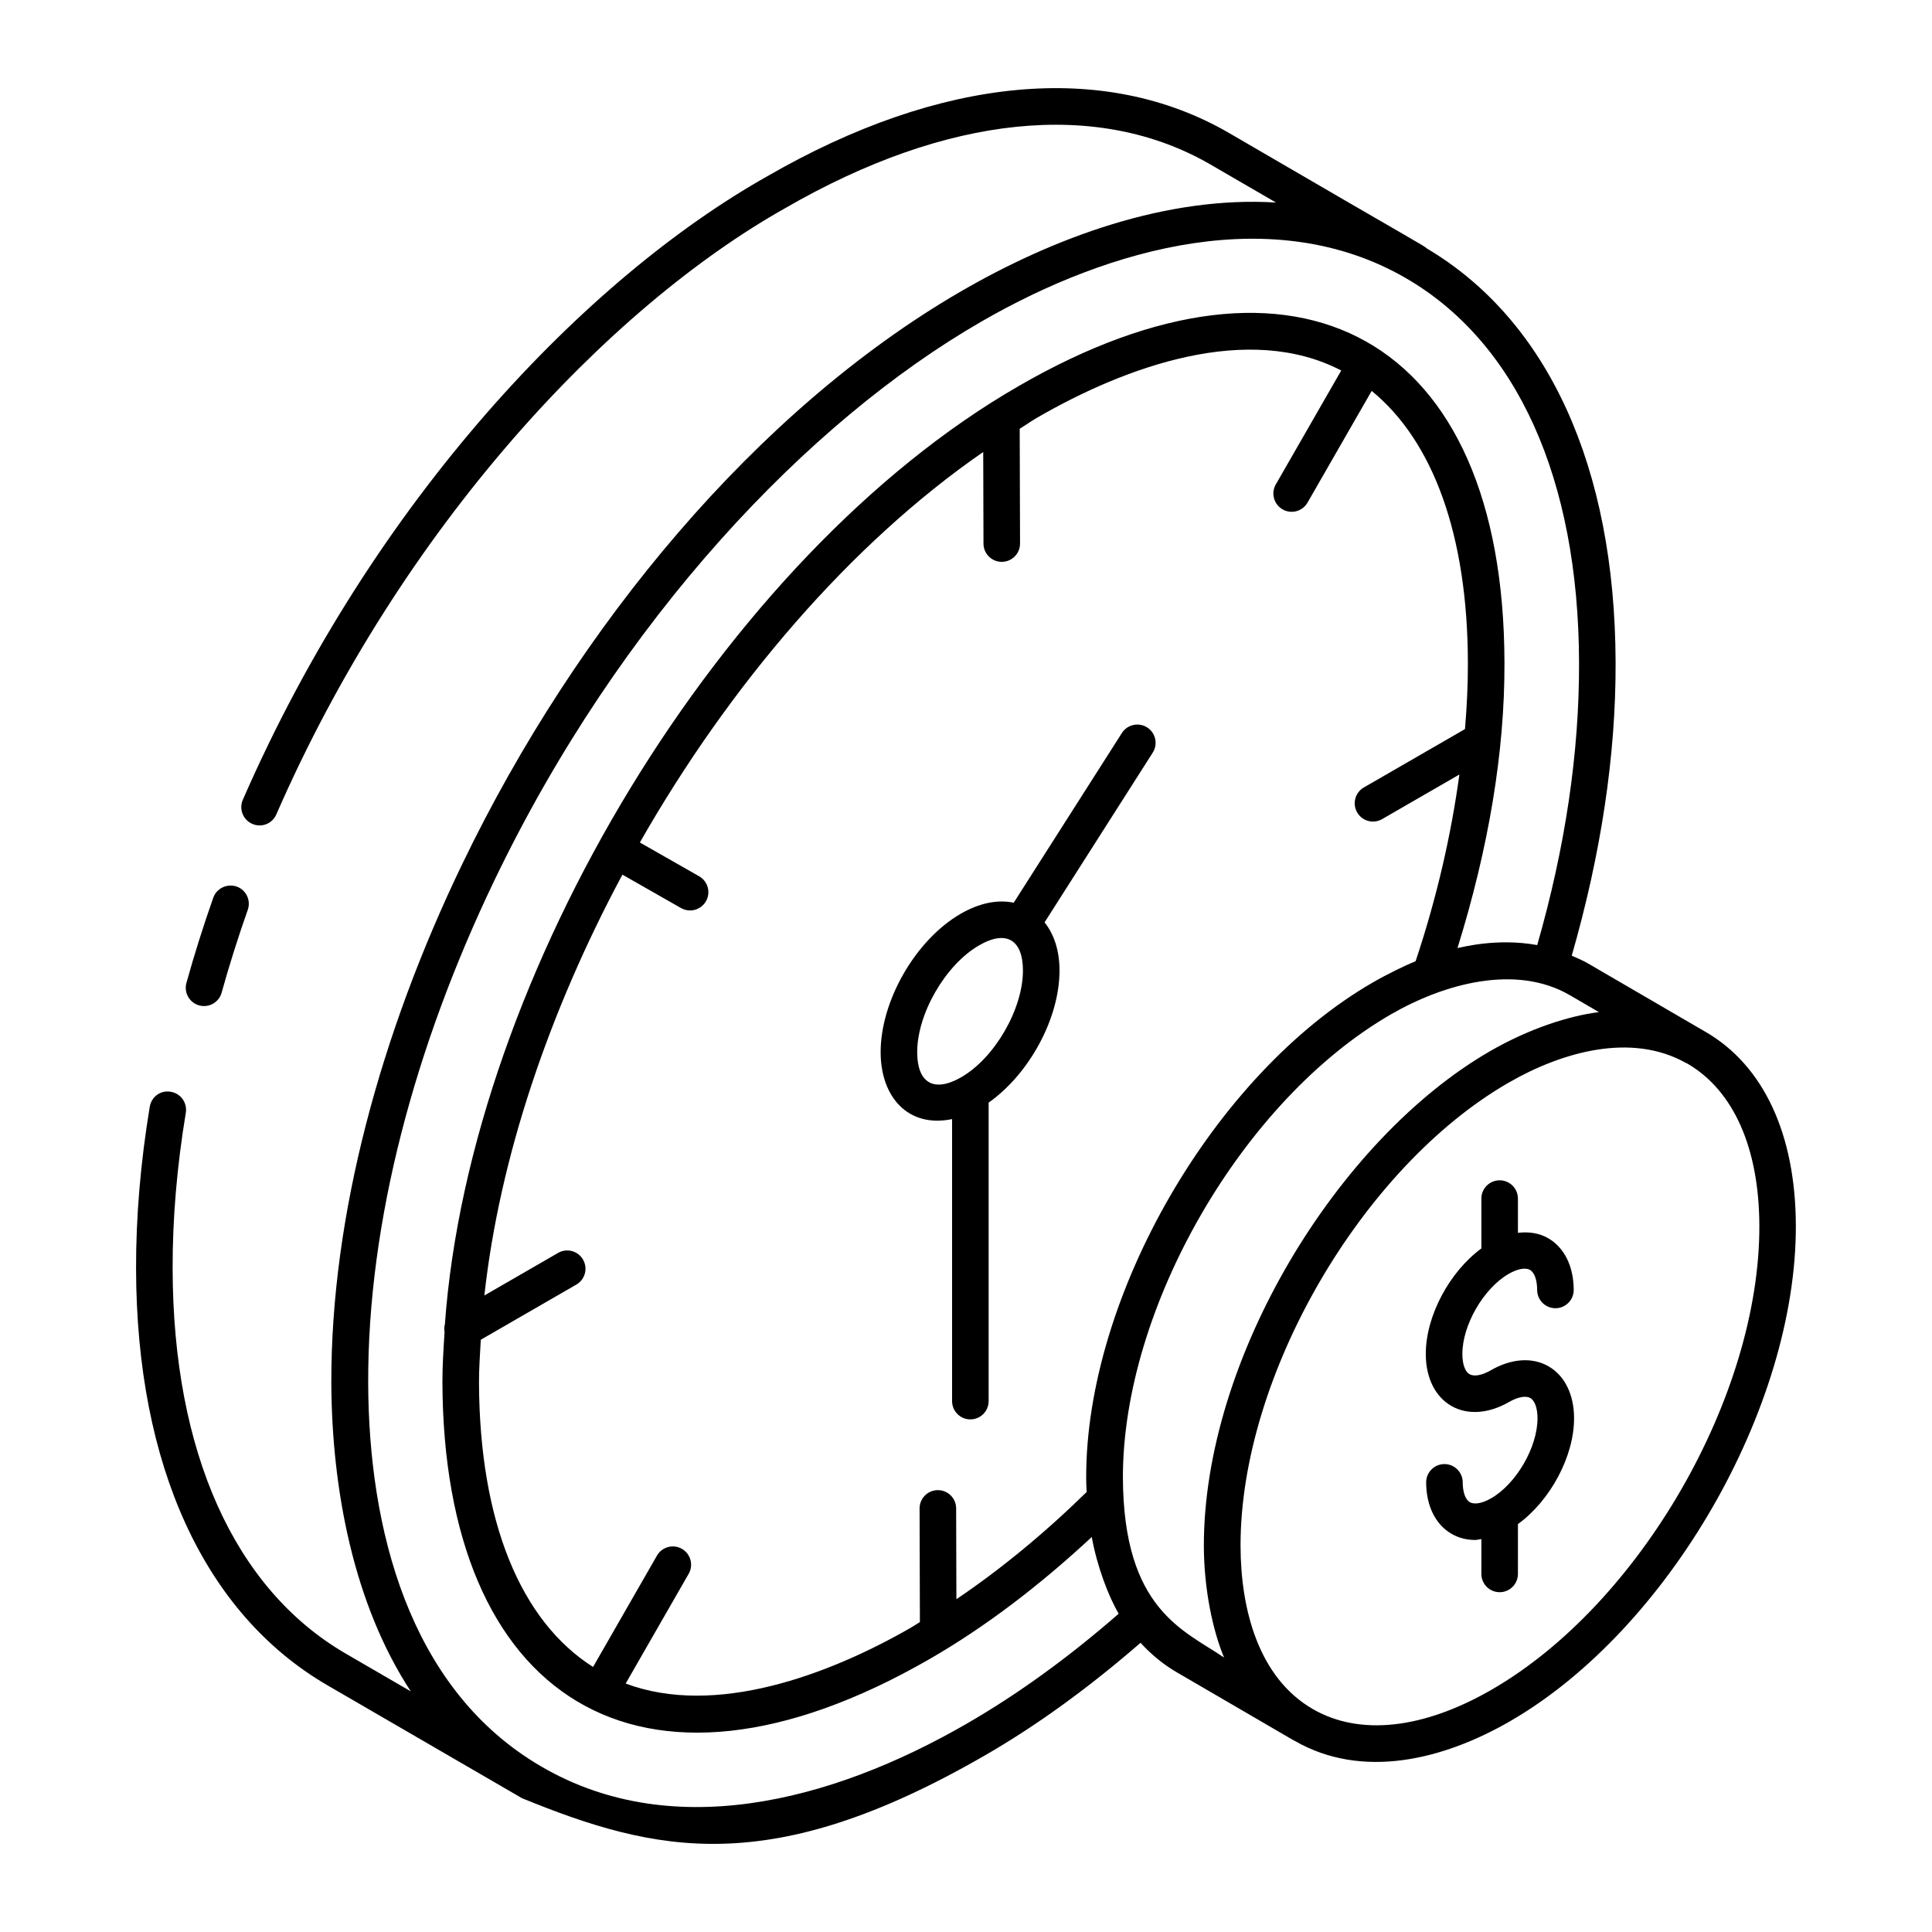
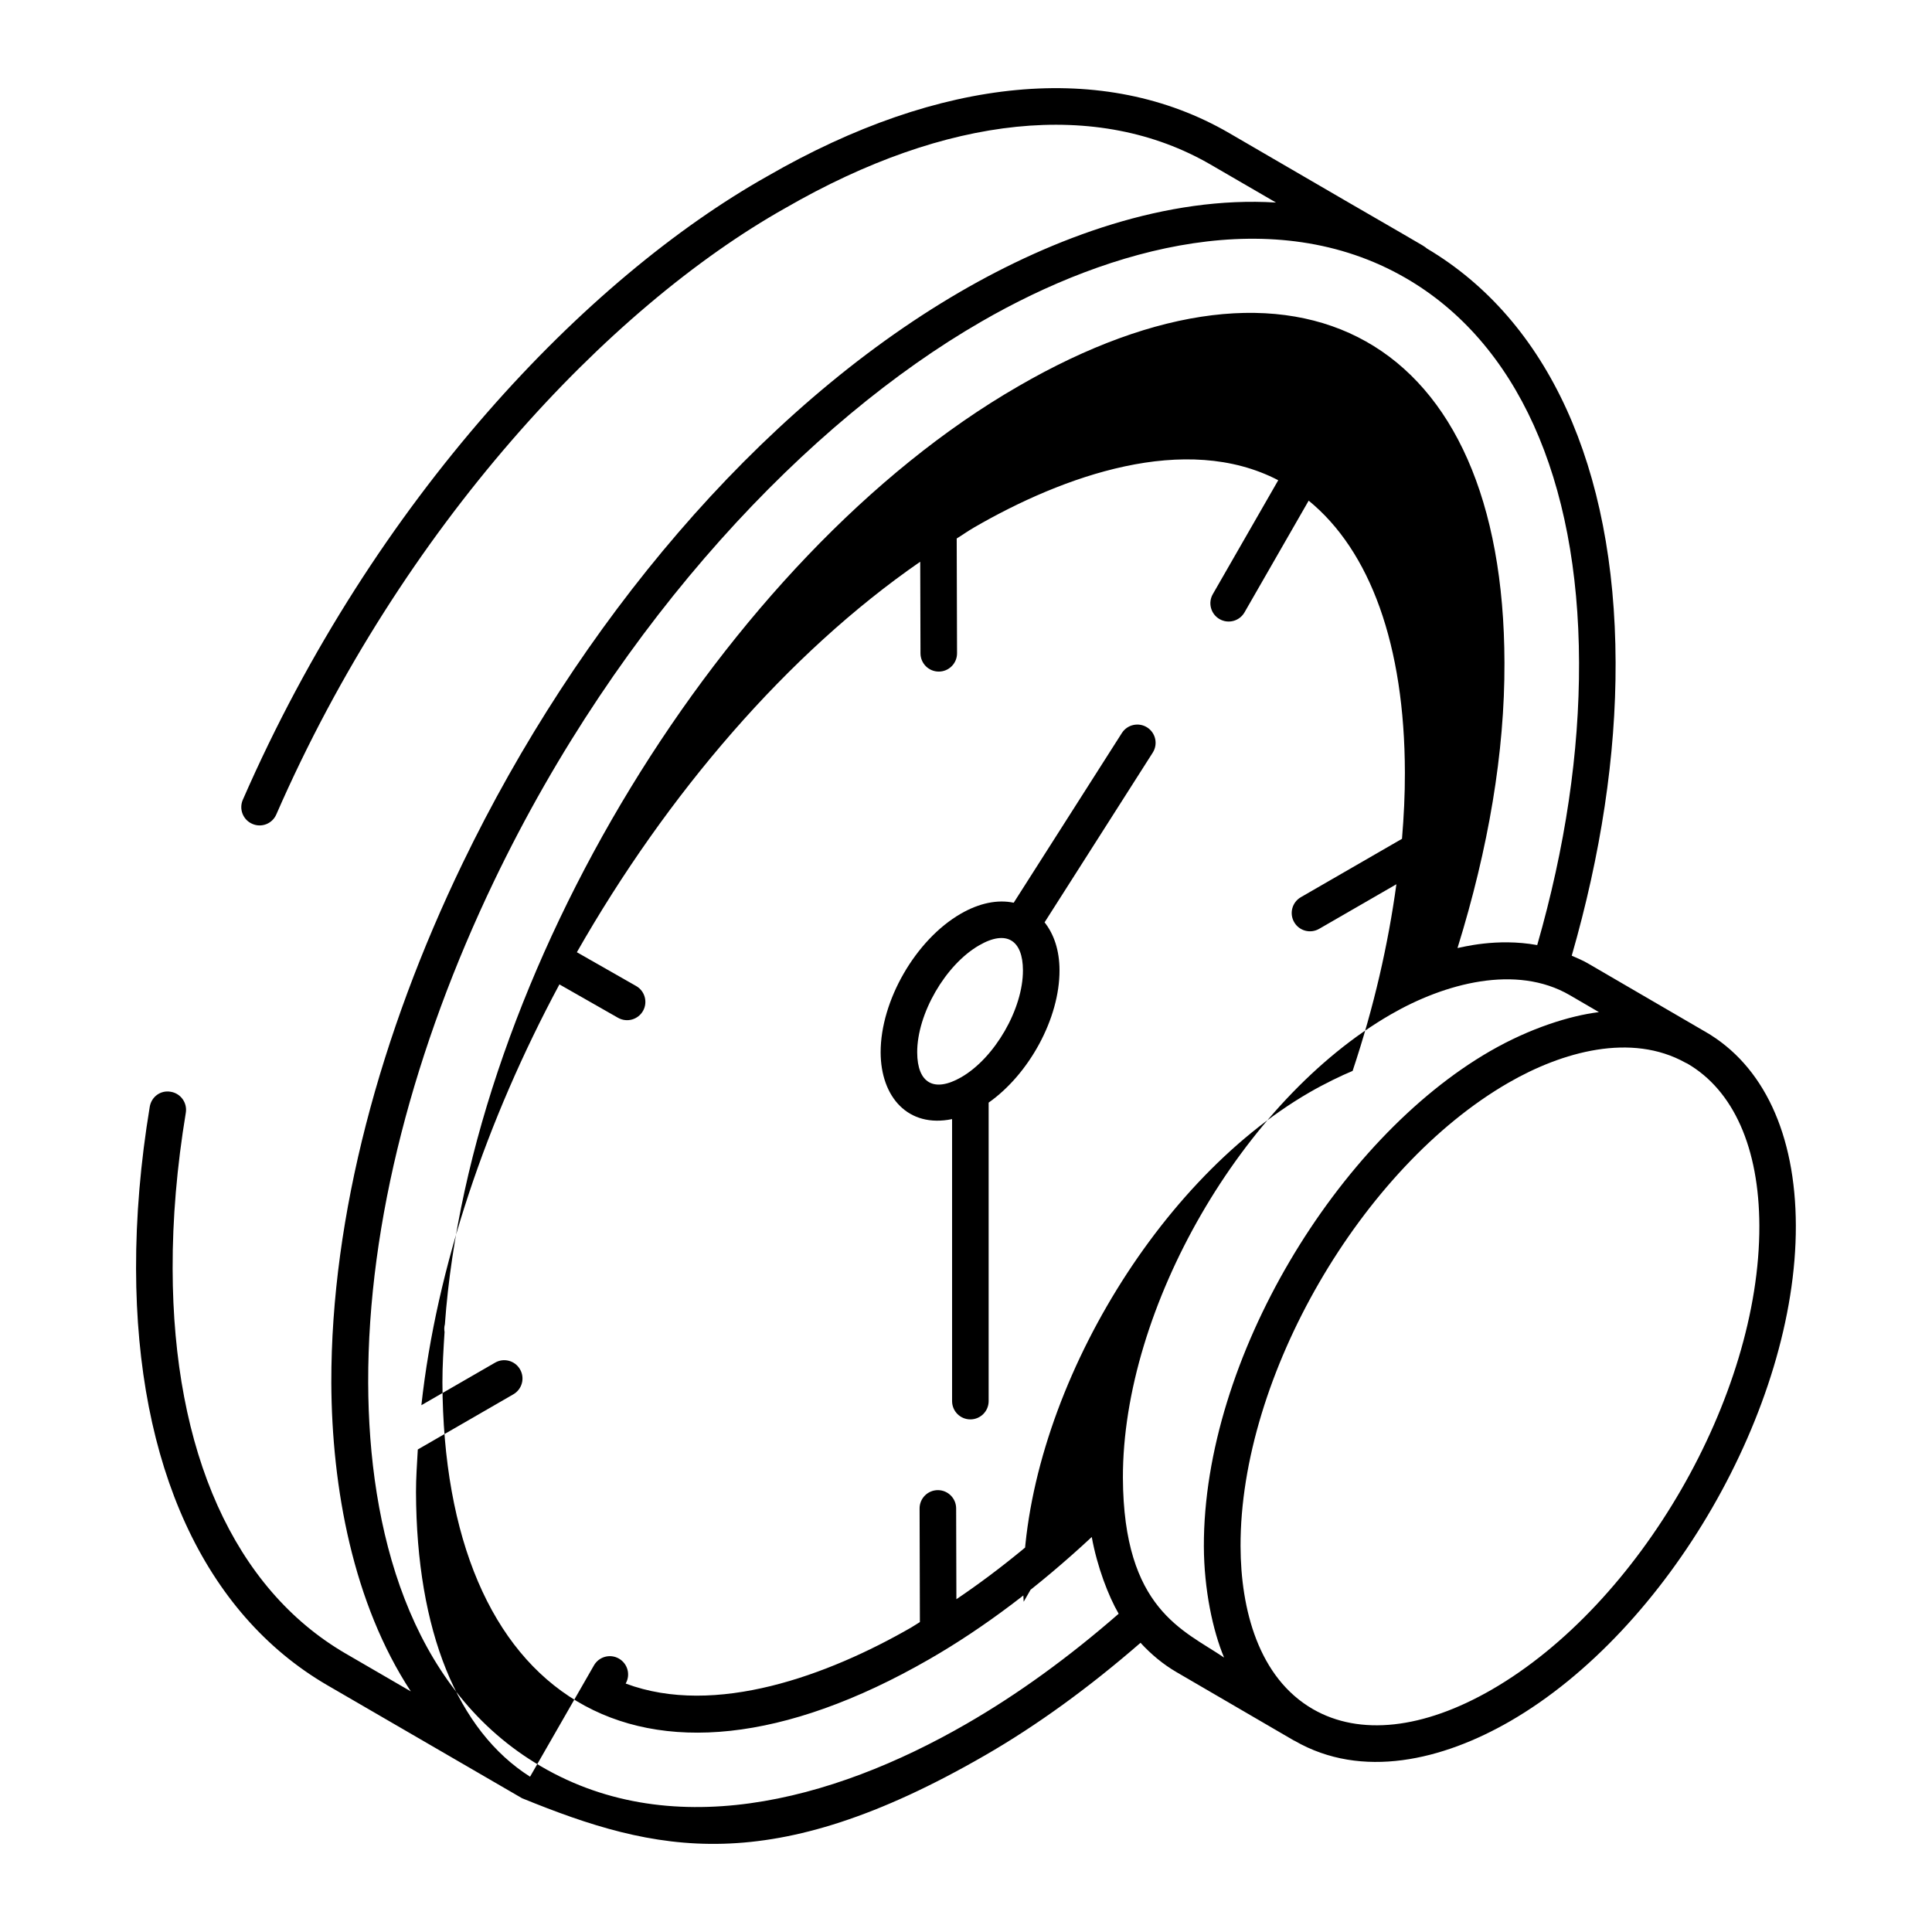
<svg xmlns="http://www.w3.org/2000/svg" fill="#000000" width="800px" height="800px" version="1.1" viewBox="144 144 512 512">
  <g>
-     <path d="m200.52 381.9c-2.648 7.516-5.043 15.113-7.113 22.578-0.719 2.578 0.793 5.246 3.367 5.965 2.629 0.715 5.254-0.832 5.961-3.375 2.016-7.258 4.344-14.637 6.926-21.945 0.891-2.527-0.434-5.293-2.961-6.184-2.488-0.84-5.289 0.441-6.18 2.961z" />
    <path d="m448 336.77c-2.234-1.418-5.242-0.781-6.688 1.484l-28.668 44.977c-4.269-0.898-9.109 0.074-14.035 2.918-11.941 6.898-21.262 23.043-21.23 36.762 0.043 11.805 7.254 20.066 18.934 17.664v74.734c0 2.676 2.168 4.844 4.844 4.844 2.676 0 4.844-2.168 4.844-4.844v-79.105c10.73-7.559 18.824-22.324 18.781-35.09-0.012-5.219-1.445-9.508-3.957-12.684l28.66-44.969c1.441-2.262 0.777-5.254-1.484-6.691zm-49.266 92.711c-7.168 4.113-11.645 1.613-11.668-6.594-0.027-10.223 7.484-23.199 16.387-28.348 7.359-4.269 11.617-1.312 11.637 6.594 0.031 10.23-7.453 23.211-16.355 28.348z" />
-     <path d="m595.9 417.39c-0.051-0.027-0.105-0.047-0.156-0.074l-30.859-17.969c-1.402-0.816-2.883-1.441-4.359-2.078 7.719-26.84 11.715-52.98 11.625-77.711-0.141-51.824-17.93-90.68-50.016-109.71-1.383-1.137 1.555 0.855-52.445-30.617-32.965-19.117-76.41-15.039-122.33 11.469-47.898 26.953-104.14 85.402-139.01 165.25-1.07 2.457 0.047 5.309 2.496 6.379 2.461 1.094 5.309-0.031 6.379-2.496 33.32-76.32 87.953-134.3 134.93-160.71 42.832-24.734 82.828-28.82 112.67-11.504l17.324 10.055c-28.949-1.789-58.891 9.23-83.82 23.734-53.695 31.262-101.3 88.27-131.73 151.37-21.809 45.188-34.887 93.457-34.797 137.68 0.117 27.883 5.785 58.484 21.07 81.781l-17.332-10.066c-29.426-17.152-45.691-53.359-45.793-101.95-0.039-13.203 1.137-27.102 3.492-41.324 0.434-2.641-1.344-5.133-3.984-5.566-2.707-0.492-5.137 1.34-5.574 3.988-2.441 14.746-3.66 29.188-3.625 42.926 0.113 52.172 18.082 91.344 50.609 110.31l51.688 29.996c35.504 14.469 65.824 21.469 122.66-11.355 13.805-7.949 27.652-18.039 41.238-29.84 2.809 3.059 5.969 5.695 9.539 7.777l31.137 18.137c0.039 0.023 0.09 0.012 0.129 0.035 0.02 0.012 0.039 0.027 0.059 0.039 17.828 10.27 39.223 5.098 57.062-5.199 41.895-24.191 75.871-83.109 75.738-131.34-0.055-24.266-8.59-42.527-24.02-51.406zm-195.72 183.41c-35.828 20.703-79.207 32.102-114.43 10.324-33.25-20.457-44.07-61.664-44.176-100.71-0.121-42.641 12.387-89.148 33.281-132.76 33.492-69.848 83.594-122.11 129.1-148.36 0.012-0.008 0.027-0.016 0.039-0.023 34.656-20.035 77.859-31.551 112.4-11.664 29.566 17.016 45.938 53.23 46.07 101.97v0.004c0.086 23.781-3.641 48.949-11.086 74.875-10.812-1.961-20.109 0.645-21.125 0.785 8.199-26.426 12.531-51.863 12.445-75.602-0.156-86.344-54.707-116.27-128.86-73.258-78.105 45.023-145.24 155.96-151.94 248.58-0.184 0.664-0.199 1.359-0.086 2.051-0.281 4.477-0.574 8.957-0.566 13.336 0.285 83.047 51.758 117.84 129.04 73.352 14.645-8.426 29.066-19.387 43.039-32.379 1.43 7.879 4.422 15.684 7.133 20.336-13.297 11.602-26.828 21.391-40.281 29.141zm31.801-61.41c-11.238 10.992-22.801 20.508-34.527 28.418l-0.066-24.074c-0.008-2.668-2.176-4.832-4.844-4.832h-0.008c-2.676 0.008-4.844 2.18-4.836 4.859l0.082 30.105c-0.777 0.461-1.547 1.004-2.324 1.449-21.945 12.625-51.879 23.738-75.648 14.844l16.695-29.082c1.336-2.324 0.531-5.281-1.789-6.613-2.301-1.328-5.269-0.547-6.613 1.789l-16.938 29.508c-19.156-12.156-30.098-38.457-30.227-75.434-0.008-3.703 0.27-7.504 0.477-11.281l25.324-14.621c2.316-1.34 3.113-4.301 1.77-6.617-1.336-2.324-4.305-3.113-6.613-1.773l-19.531 11.277c4.004-36.5 17.195-75.379 36.582-111.52l15.531 8.852c2.363 1.328 5.289 0.496 6.613-1.812 1.324-2.324 0.512-5.285-1.809-6.609l-15.711-8.953c23.855-41.828 55.809-79.172 90.992-103.49l0.07 24.281c0.008 2.672 2.176 4.832 4.844 4.832h0.02c2.668-0.008 4.836-2.188 4.824-4.859l-0.09-30.41c1.496-0.914 2.957-1.973 4.461-2.84 23.859-13.844 56.199-25.371 80.75-12.602l-17.34 30.191c-1.336 2.316-0.531 5.281 1.789 6.613 2.297 1.32 5.266 0.555 6.613-1.789l17.004-29.605c16.266 13.297 25.441 38.203 25.496 72.086v0.008c0.02 5.734-0.273 11.594-0.766 17.523l-26.805 15.473c-2.316 1.34-3.113 4.301-1.77 6.617 1.316 2.301 4.273 3.117 6.613 1.773l20.477-11.82c-2.188 15.949-5.918 32.441-11.602 49.469-2.93 1.203-7.519 3.426-11.438 5.695-41.934 24.25-75.957 83.113-75.863 131.21 0.004 1.297 0.043 2.539 0.129 3.773zm9.602-3.754c-0.094-45.066 31.754-100.15 70.988-122.8 14.23-8.23 33.234-13.383 47.441-5.109l7.719 4.496c-7.754 0.953-18.363 4.293-28.859 10.352-40.402 23.328-75.941 81.48-75.836 131.24 0.047 11.434 2.363 22.289 5.356 29.453-10.684-7.269-26.648-12.711-26.809-47.625zm97.766 56.121c-18.168 10.488-35.008 12.324-47.383 5.195-14.48-8.328-19.16-26.516-19.207-43.172-0.133-45.086 32.098-100.38 70.961-122.82 14.332-8.277 32.582-13.344 46.969-5.324 0.137 0.078 0.289 0.121 0.426 0.199l0.039 0.023c0.012 0.008 0.023 0.004 0.031 0.012 12.23 7.117 19.004 22.359 19.062 42.965 0.129 45.133-31.68 100.28-70.898 122.92z" />
-     <path d="m554.38 506.09c-4.297-2.473-9.859-2.086-15.281 1.039-2.348 1.359-4.438 1.734-5.656 1.051-1.184-0.68-1.891-2.672-1.902-5.316-0.02-7.684 5.609-17.438 12.309-21.297 2.328-1.328 4.418-1.707 5.602-1.035 1.191 0.688 1.902 2.676 1.91 5.328 0.008 2.672 2.176 4.832 4.844 4.832h0.02c2.668-0.008 4.836-2.188 4.824-4.859-0.02-6.238-2.488-11.23-6.766-13.695-2.359-1.359-5.121-1.773-8.016-1.426v-9.074c0-2.676-2.168-4.844-4.844-4.844s-4.844 2.168-4.844 4.844v13.207c-8.449 6.203-14.766 17.91-14.73 28.047 0.02 6.234 2.481 11.223 6.766 13.688 4.285 2.469 9.867 2.09 15.328-1.055 2.328-1.336 4.43-1.707 5.602-1.035 1.191 0.688 1.902 2.676 1.91 5.328 0.02 7.656-5.59 17.375-12.262 21.227-2.336 1.352-4.445 1.75-5.668 1.051-1.172-0.676-1.883-2.648-1.891-5.269-0.008-2.672-2.176-4.832-4.844-4.832h-0.02c-2.668 0.008-4.836 2.188-4.824 4.859 0.02 6.211 2.481 11.184 6.754 13.641 1.875 1.078 3.992 1.613 6.234 1.613 0.535 0 1.102-0.188 1.645-0.246v9.242c0 2.676 2.168 4.844 4.844 4.844s4.844-2.168 4.844-4.844l0.004-13.211c8.516-6.156 14.91-17.922 14.875-28.105-0.02-6.238-2.488-11.23-6.766-13.695z" />
+     <path d="m595.9 417.39c-0.051-0.027-0.105-0.047-0.156-0.074l-30.859-17.969c-1.402-0.816-2.883-1.441-4.359-2.078 7.719-26.84 11.715-52.98 11.625-77.711-0.141-51.824-17.93-90.68-50.016-109.71-1.383-1.137 1.555 0.855-52.445-30.617-32.965-19.117-76.41-15.039-122.33 11.469-47.898 26.953-104.14 85.402-139.01 165.25-1.07 2.457 0.047 5.309 2.496 6.379 2.461 1.094 5.309-0.031 6.379-2.496 33.32-76.32 87.953-134.3 134.93-160.71 42.832-24.734 82.828-28.82 112.67-11.504l17.324 10.055c-28.949-1.789-58.891 9.23-83.82 23.734-53.695 31.262-101.3 88.27-131.73 151.37-21.809 45.188-34.887 93.457-34.797 137.68 0.117 27.883 5.785 58.484 21.07 81.781l-17.332-10.066c-29.426-17.152-45.691-53.359-45.793-101.95-0.039-13.203 1.137-27.102 3.492-41.324 0.434-2.641-1.344-5.133-3.984-5.566-2.707-0.492-5.137 1.34-5.574 3.988-2.441 14.746-3.66 29.188-3.625 42.926 0.113 52.172 18.082 91.344 50.609 110.31l51.688 29.996c35.504 14.469 65.824 21.469 122.66-11.355 13.805-7.949 27.652-18.039 41.238-29.84 2.809 3.059 5.969 5.695 9.539 7.777l31.137 18.137c0.039 0.023 0.09 0.012 0.129 0.035 0.02 0.012 0.039 0.027 0.059 0.039 17.828 10.27 39.223 5.098 57.062-5.199 41.895-24.191 75.871-83.109 75.738-131.34-0.055-24.266-8.59-42.527-24.02-51.406zm-195.72 183.41c-35.828 20.703-79.207 32.102-114.43 10.324-33.25-20.457-44.07-61.664-44.176-100.71-0.121-42.641 12.387-89.148 33.281-132.76 33.492-69.848 83.594-122.11 129.1-148.36 0.012-0.008 0.027-0.016 0.039-0.023 34.656-20.035 77.859-31.551 112.4-11.664 29.566 17.016 45.938 53.23 46.07 101.97v0.004c0.086 23.781-3.641 48.949-11.086 74.875-10.812-1.961-20.109 0.645-21.125 0.785 8.199-26.426 12.531-51.863 12.445-75.602-0.156-86.344-54.707-116.27-128.86-73.258-78.105 45.023-145.24 155.96-151.94 248.58-0.184 0.664-0.199 1.359-0.086 2.051-0.281 4.477-0.574 8.957-0.566 13.336 0.285 83.047 51.758 117.84 129.04 73.352 14.645-8.426 29.066-19.387 43.039-32.379 1.43 7.879 4.422 15.684 7.133 20.336-13.297 11.602-26.828 21.391-40.281 29.141zm31.801-61.41c-11.238 10.992-22.801 20.508-34.527 28.418l-0.066-24.074c-0.008-2.668-2.176-4.832-4.844-4.832h-0.008c-2.676 0.008-4.844 2.18-4.836 4.859l0.082 30.105c-0.777 0.461-1.547 1.004-2.324 1.449-21.945 12.625-51.879 23.738-75.648 14.844c1.336-2.324 0.531-5.281-1.789-6.613-2.301-1.328-5.269-0.547-6.613 1.789l-16.938 29.508c-19.156-12.156-30.098-38.457-30.227-75.434-0.008-3.703 0.27-7.504 0.477-11.281l25.324-14.621c2.316-1.34 3.113-4.301 1.77-6.617-1.336-2.324-4.305-3.113-6.613-1.773l-19.531 11.277c4.004-36.5 17.195-75.379 36.582-111.52l15.531 8.852c2.363 1.328 5.289 0.496 6.613-1.812 1.324-2.324 0.512-5.285-1.809-6.609l-15.711-8.953c23.855-41.828 55.809-79.172 90.992-103.49l0.07 24.281c0.008 2.672 2.176 4.832 4.844 4.832h0.02c2.668-0.008 4.836-2.188 4.824-4.859l-0.09-30.41c1.496-0.914 2.957-1.973 4.461-2.84 23.859-13.844 56.199-25.371 80.75-12.602l-17.34 30.191c-1.336 2.316-0.531 5.281 1.789 6.613 2.297 1.32 5.266 0.555 6.613-1.789l17.004-29.605c16.266 13.297 25.441 38.203 25.496 72.086v0.008c0.02 5.734-0.273 11.594-0.766 17.523l-26.805 15.473c-2.316 1.34-3.113 4.301-1.77 6.617 1.316 2.301 4.273 3.117 6.613 1.773l20.477-11.82c-2.188 15.949-5.918 32.441-11.602 49.469-2.93 1.203-7.519 3.426-11.438 5.695-41.934 24.25-75.957 83.113-75.863 131.21 0.004 1.297 0.043 2.539 0.129 3.773zm9.602-3.754c-0.094-45.066 31.754-100.15 70.988-122.8 14.23-8.23 33.234-13.383 47.441-5.109l7.719 4.496c-7.754 0.953-18.363 4.293-28.859 10.352-40.402 23.328-75.941 81.48-75.836 131.24 0.047 11.434 2.363 22.289 5.356 29.453-10.684-7.269-26.648-12.711-26.809-47.625zm97.766 56.121c-18.168 10.488-35.008 12.324-47.383 5.195-14.48-8.328-19.16-26.516-19.207-43.172-0.133-45.086 32.098-100.38 70.961-122.82 14.332-8.277 32.582-13.344 46.969-5.324 0.137 0.078 0.289 0.121 0.426 0.199l0.039 0.023c0.012 0.008 0.023 0.004 0.031 0.012 12.23 7.117 19.004 22.359 19.062 42.965 0.129 45.133-31.68 100.28-70.898 122.92z" />
  </g>
</svg>